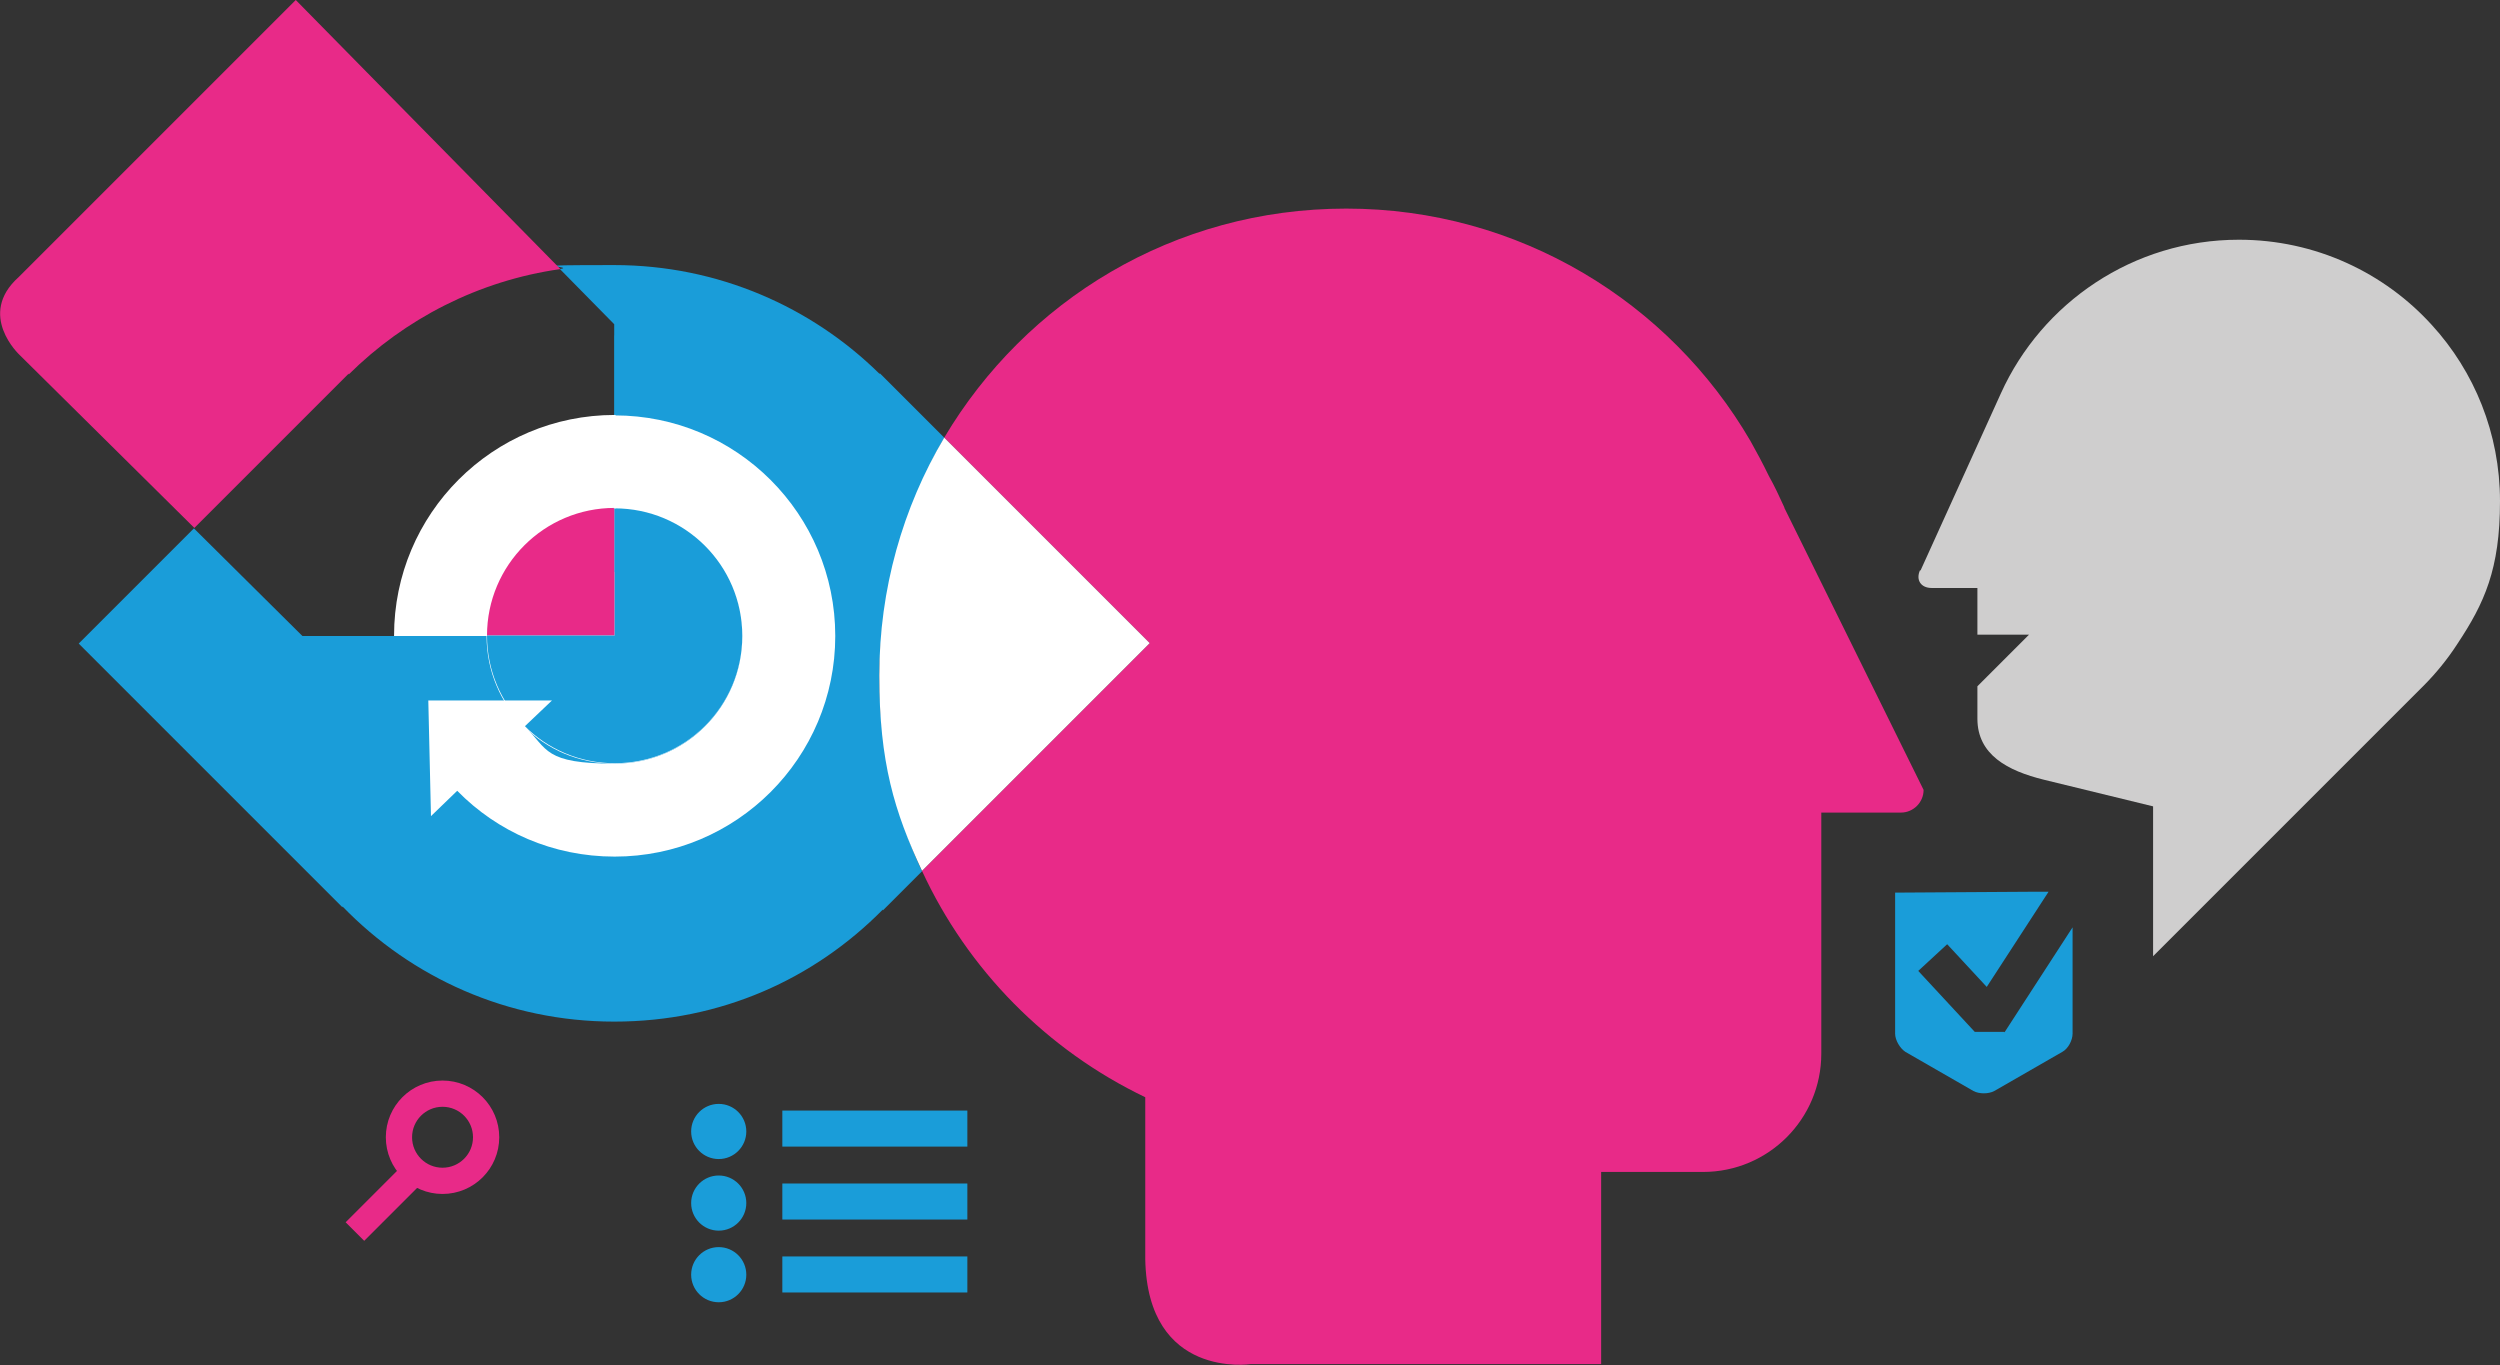
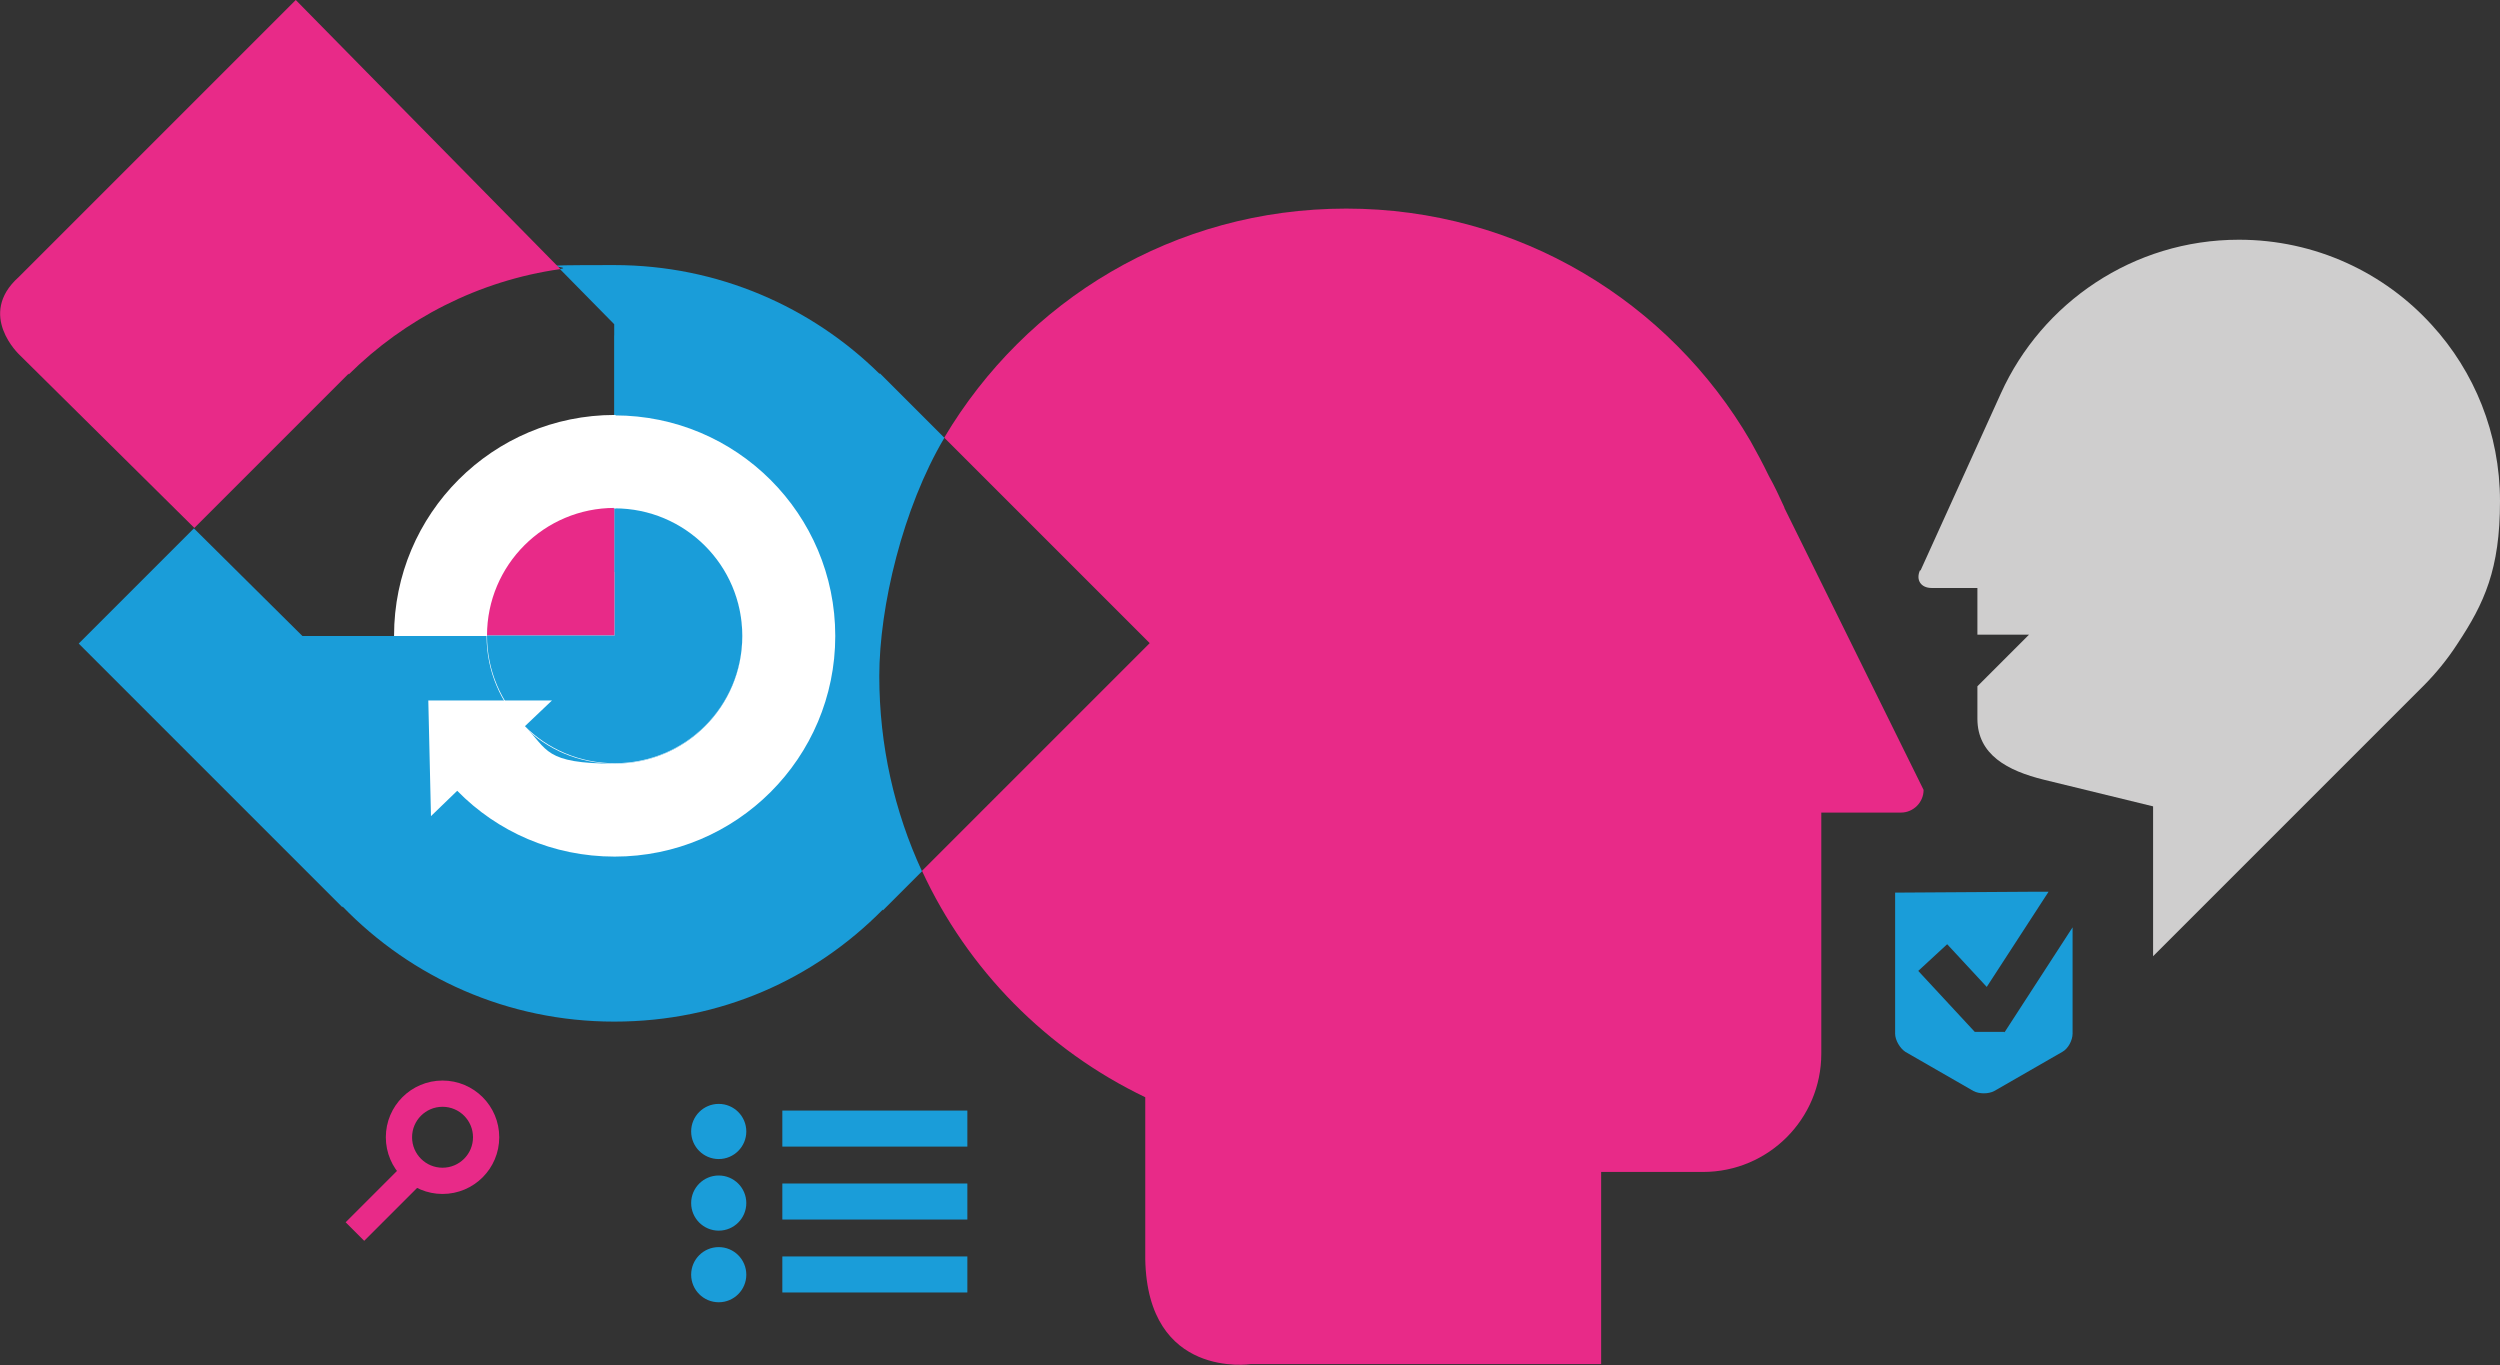
<svg xmlns="http://www.w3.org/2000/svg" id="Layer_1" data-name="Layer 1" viewBox="0 0 562.1 306.9">
  <rect x="0" y="0" width="562.1" height="306.9" fill="#333333" stroke="none" />
  <defs>
    <style>      .cls-1 {        fill: #1a9dd9;      }      .cls-1, .cls-2, .cls-3, .cls-4, .cls-5, .cls-6 {        stroke-width: 0px;      }      .cls-2, .cls-7 {        fill: none;      }      .cls-3 {        fill: #e72580;      }      .cls-4 {        fill: #cfcece;      }      .cls-5 {        fill: #fff;      }      .cls-7 {        stroke: #e82a88;        stroke-miterlimit: 10;        stroke-width: 5.9px;      }      .cls-6 {        fill: #e82a88;      }    </style>
  </defs>
  <g>
    <circle class="cls-5" cx="138.2" cy="142.9" r="49.6" />
    <g>
      <path class="cls-2" d="M109.5,142.9c0-15.8,12.8-28.7,28.7-28.7v-41.4l-12.2-12.4c-18.5,2.6-35,11.2-47.6,23.7v-.2s-34.7,34.7-34.7,34.7l24.4,24.2h41.4Z" />
      <path class="cls-6" d="M401.2,114.1c-1.1-2.4-2.2-4.8-3.5-7.1-1.3-2.7-2.7-5.3-4.1-7.8-18.2-31.3-52.1-52.3-90.9-52.3s-72.1,20.7-90.4,51.5l46.2,46.2-51.2,51.2c10.3,22.3,28.1,40.3,50.2,50.9v36.4c.5,27.1,23.7,23.6,23.7,23.6h78.8v-43.2h22.9c14.7,0,26.6-11.9,26.6-26.6h0v-54.2h17.9c2.8,0,5.1-2.3,5.1-5.1l-31.3-63.4h0Z" />
      <polygon class="cls-3" points="508.8 190.6 508.8 190.4 508.8 190.4 508.8 190.6" />
      <path class="cls-6" d="M109.5,142.9h28.7v-28.7c-15.8,0-28.7,12.8-28.7,28.7Z" />
      <path class="cls-1" d="M212.3,98.4l-14.5-14.5v.2c-15.3-15.1-36.4-24.5-59.7-24.5s-8.2.3-12.2.9l12.2,12.4v41.4c15.8,0,28.7,12.8,28.7,28.7s-12.8,28.7-28.7,28.7-28.7-12.8-28.7-28.7h-41.4l-24.4-24.2-25.9,25.9,59.3,59.3v-.2c15.5,16,37.1,25.9,61.1,25.9s45-9.6,60.4-25.2v.2s8.8-8.8,8.8-8.8c-6.2-13.4-9.6-28.3-9.6-43.9s5.3-37.8,14.6-53.5Z" />
-       <path class="cls-5" d="M212.3,98.4c-9.3,15.7-14.6,34-14.6,53.5s3.4,30.6,9.6,43.9l51.2-51.2-46.2-46.2Z" />
      <path class="cls-1" d="M109.5,142.9c0,15.8,12.8,28.7,28.7,28.7s28.7-12.8,28.7-28.7-12.8-28.7-28.7-28.7v28.7h-28.7Z" />
-       <path class="cls-6" d="M78.4,84.2c12.6-12.5,29.2-21.1,47.6-23.7L66.5,0,4.2,62.3c-9.5,8.5.2,17.5.2,17.5l39.3,38.9,34.7-34.7v.2Z" />
+       <path class="cls-6" d="M78.4,84.2c12.6-12.5,29.2-21.1,47.6-23.7L66.5,0,4.2,62.3c-9.5,8.5.2,17.5.2,17.5l39.3,38.9,34.7-34.7v.2" />
    </g>
    <rect class="cls-1" x="138.2" y="75.4" width="10.8" height="53.2" />
    <path class="cls-5" d="M138.2,93.3v21c15.8,0,28.7,12.8,28.7,28.7s-12.8,28.7-28.7,28.7-15-3.2-20.2-8.4l6.1-5.8h-27.8l.6,26,5.9-5.7c9,9.2,21.5,14.8,35.4,14.8,27.4,0,49.6-22.2,49.6-49.6s-22.2-49.6-49.6-49.6Z" />
    <circle class="cls-1" cx="161.6" cy="254.4" r="6.2" />
    <circle class="cls-1" cx="161.6" cy="270.5" r="6.2" />
    <circle class="cls-1" cx="161.6" cy="286.6" r="6.2" />
    <rect class="cls-1" x="175.9" y="249.7" width="41.6" height="8.1" />
    <rect class="cls-1" x="175.9" y="266.1" width="41.6" height="8.1" />
    <rect class="cls-1" x="175.9" y="282.5" width="41.6" height="8.1" />
    <polygon class="cls-3" points="550.7 202.5 550.7 202.5 550.7 202.5 550.7 202.5" />
    <path class="cls-1" d="M450.6,232h-6.6s-12.7-13.7-12.7-13.7l6.5-6,8.9,9.6,13.9-21.4h-3.7l-30.8.2v31.7c0,1.5,1.1,3.3,2.3,4.1l15.3,8.8c1.3.7,3.4.7,4.7,0l15.3-8.8c1.3-.7,2.3-2.6,2.3-4.1v-23.9l-15.3,23.6Z" />
    <g>
      <circle class="cls-7" cx="99.5" cy="255.7" r="9.8" />
      <line class="cls-7" x1="92.7" y1="264" x2="79.8" y2="276.9" />
    </g>
    <path class="cls-4" d="M431.8,128.3l18.1-39.9h0c9.2-20.3,29.7-34.5,53.5-34.5,17.2,0,32.7,7.4,43.4,19.2,9.5,10.4,15.3,24.3,15.3,39.6s-3.5,22.9-9.6,32.1c-2.2,3.4-4.8,6.6-7.7,9.5l-60.7,60.7v-33.7s-24.6-6-24.6-6c-8.1-2-14.9-5.6-14.9-13.7v-7.3s11.6-11.6,11.6-11.6h-11.6v-10.5s-10.3,0-10.3,0c-2.4,0-3.6-1.8-2.6-4Z" />
  </g>
  <rect class="cls-5" x="138" y="93.3" width=".4" height="21" />
</svg>